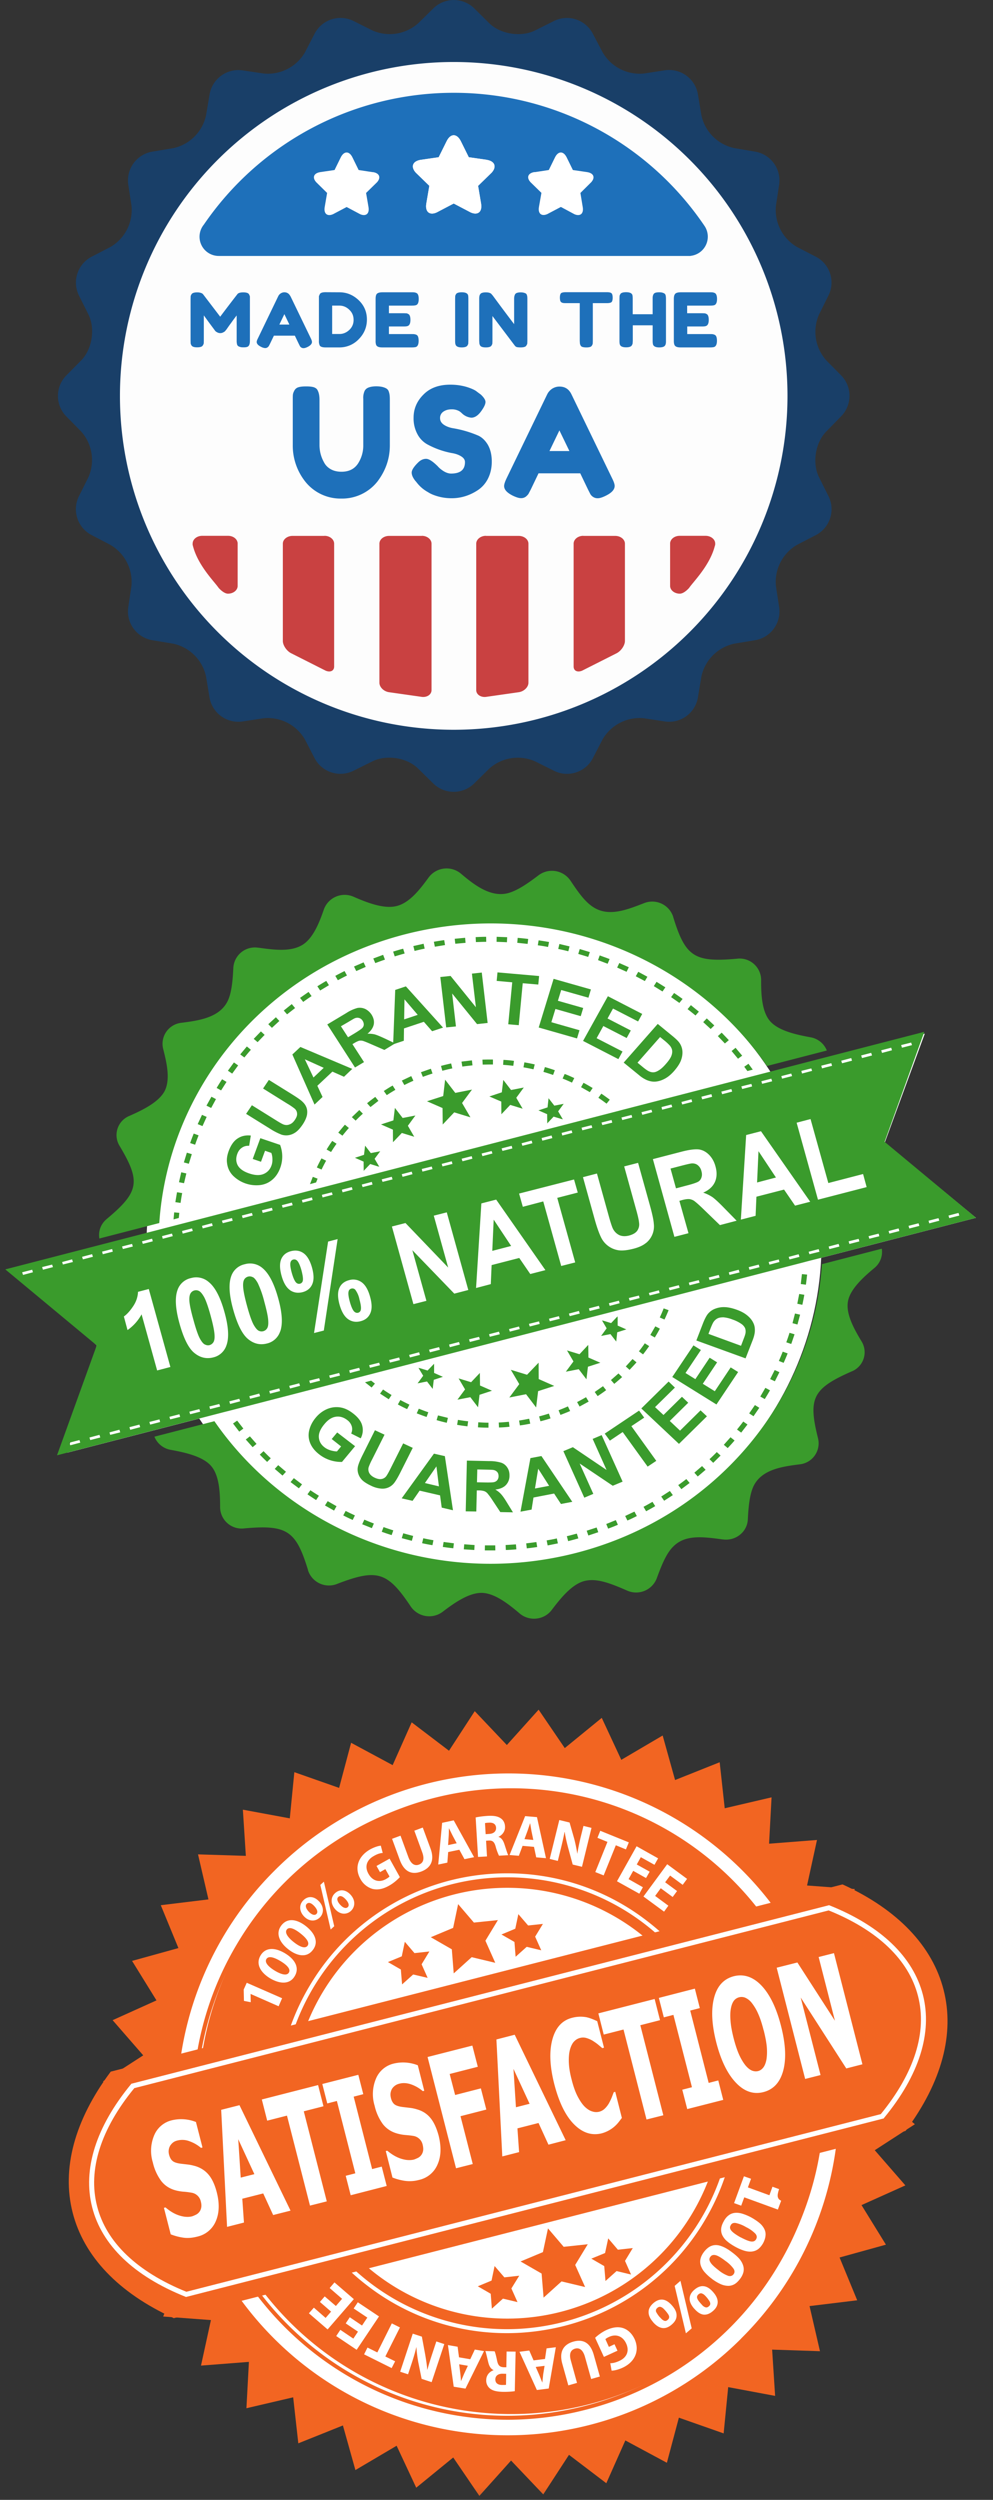
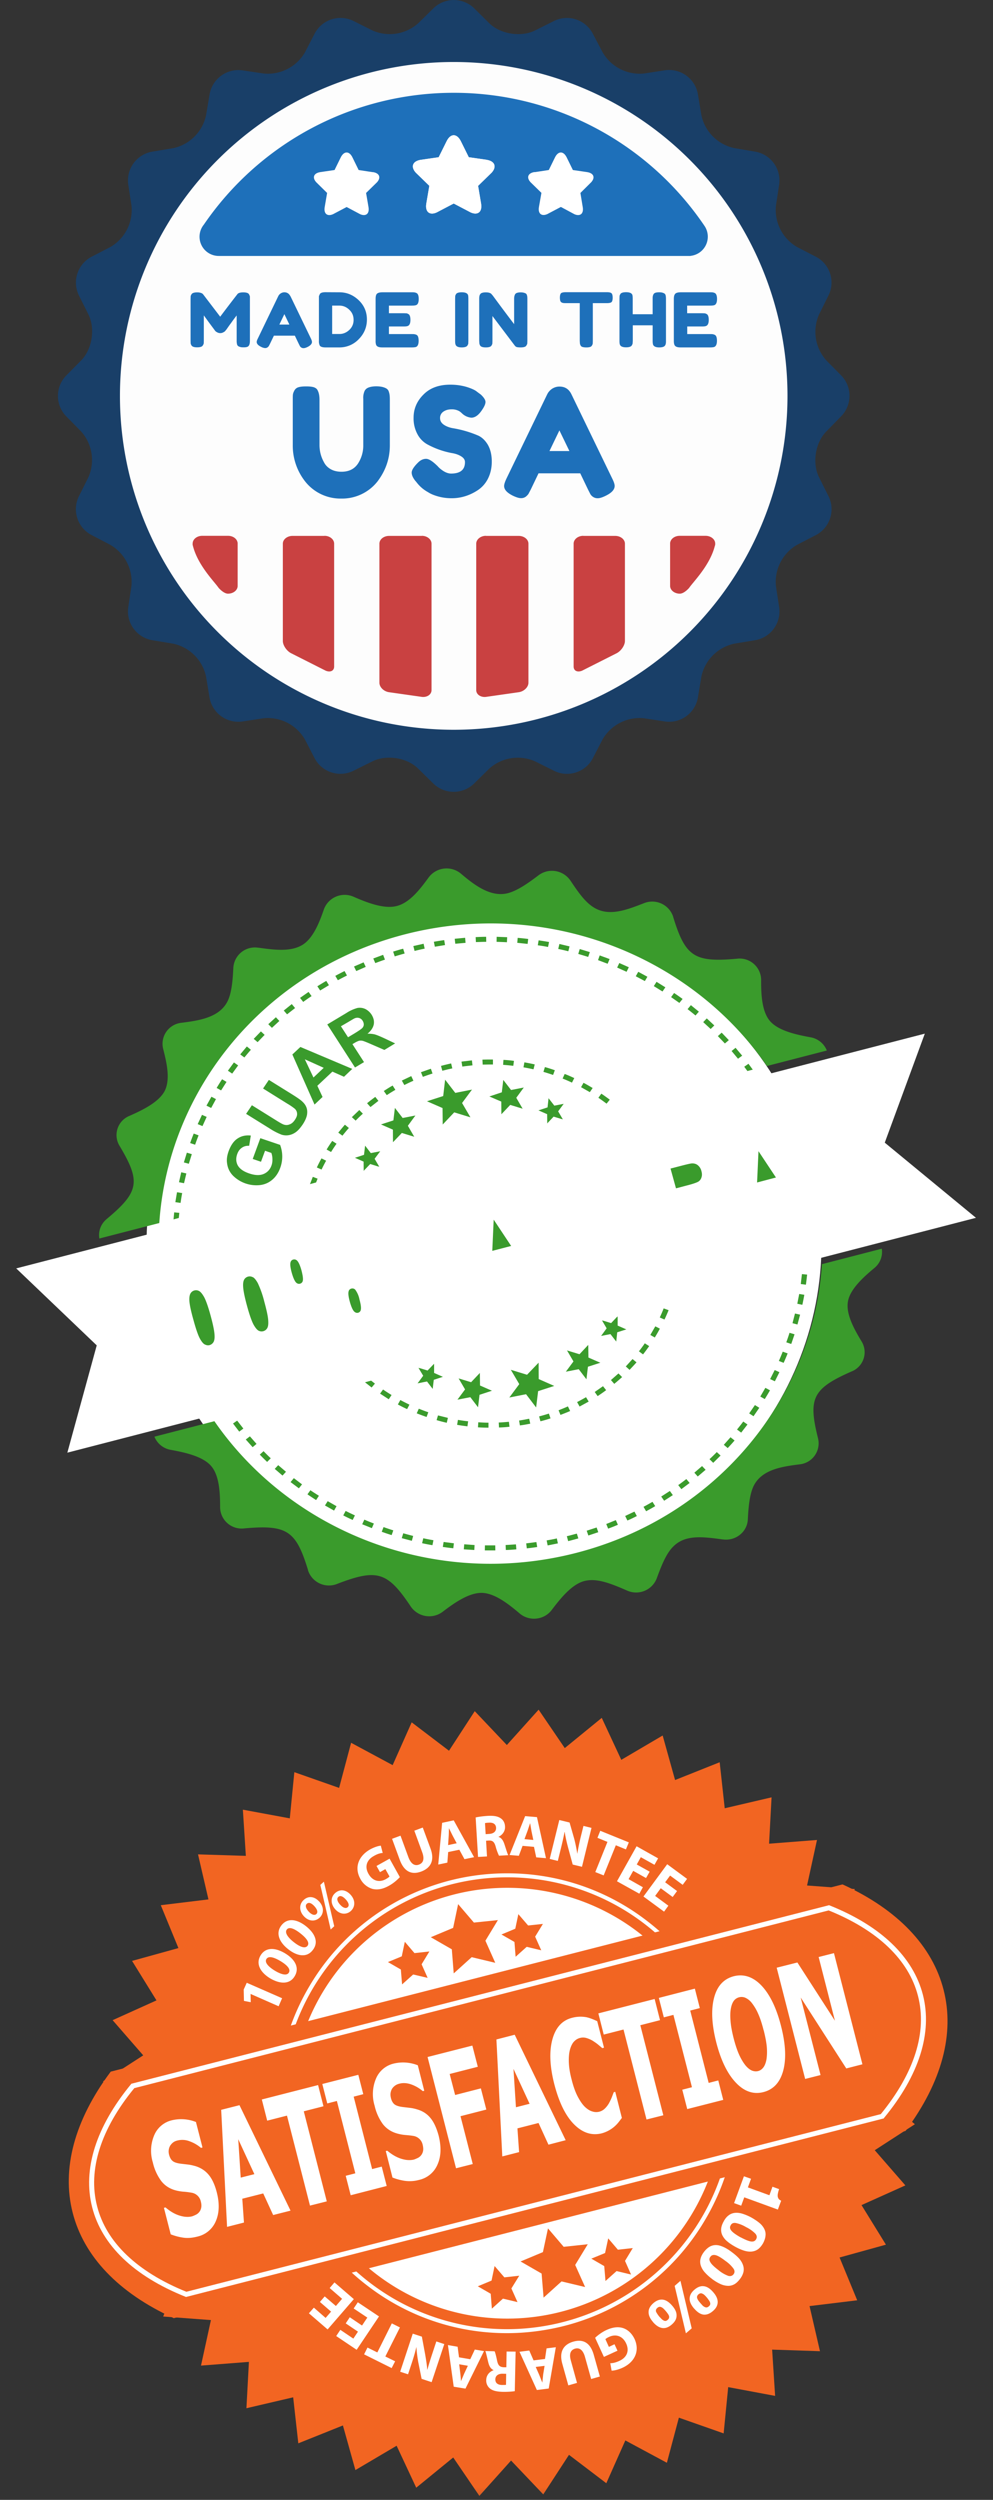
<svg xmlns="http://www.w3.org/2000/svg" width="120" height="302" fill="none" viewBox="0 0 120 302">
  <rect x="0" y="0" width="120" height="302" fill="#333333" stroke="none" />
  <circle cx="54.84" cy="47.83" r="41.59" fill="#FDFDFD" />
  <path fill="#193F68" d="M101.66 50.28a3.53 3.53 0 000-4.92l-1.8-1.82a5.17 5.17 0 01-.88-5.55l1.14-2.3c.85-1.7.17-3.8-1.52-4.67l-2.28-1.18a5.18 5.18 0 01-2.55-5l.39-2.55a3.53 3.53 0 00-2.9-3.97l-2.53-.43a5.17 5.17 0 01-3.97-3.97l-.42-2.53a3.53 3.53 0 00-3.98-2.9l-2.53.39a5.18 5.18 0 01-5-2.55l-1.2-2.28a3.53 3.53 0 00-4.67-1.52l-2.3 1.15c-1.7.84-4.19.45-5.54-.88L57.3 1a3.53 3.53 0 00-4.92 0l-1.83 1.8a5.17 5.17 0 01-5.54.88l-2.3-1.15a3.53 3.53 0 00-4.68 1.52l-1.18 2.28a5.18 5.18 0 01-5 2.55l-2.55-.38a3.53 3.53 0 00-3.97 2.9l-.43 2.53a5.17 5.17 0 01-3.97 3.97l-2.53.42a3.53 3.53 0 00-2.9 3.98l.39 2.54a5.17 5.17 0 01-2.55 5l-2.28 1.18a3.53 3.53 0 00-1.52 4.68l1.15 2.3c.84 1.7.45 4.19-.88 5.54L8 45.37a3.53 3.53 0 000 4.92l1.8 1.83a5.17 5.17 0 01.88 5.54l-1.15 2.3a3.53 3.53 0 001.52 4.67l2.28 1.19a5.18 5.18 0 012.55 5l-.38 2.54a3.53 3.53 0 002.9 3.98l2.53.42a5.17 5.17 0 013.97 3.97l.42 2.53a3.53 3.53 0 003.98 2.9l2.54-.39a5.18 5.18 0 015 2.55l1.18 2.28a3.53 3.53 0 004.68 1.52l2.3-1.14c1.7-.85 4.19-.46 5.54.88l1.83 1.8a3.53 3.53 0 004.92 0l1.83-1.8a5.17 5.17 0 015.55-.88l2.29 1.14c1.7.85 3.8.17 4.68-1.52l1.18-2.28a5.18 5.18 0 015-2.55l2.54.39a3.53 3.53 0 003.98-2.9l.42-2.53a5.17 5.17 0 013.97-3.97l2.53-.42a3.53 3.53 0 002.9-3.98l-.39-2.54a5.18 5.18 0 012.55-5l2.28-1.18a3.53 3.53 0 001.53-4.68l-1.15-2.3c-.85-1.7-.46-4.19.88-5.54l1.8-1.84zM54.83 88.16a40.33 40.33 0 110-80.67 40.33 40.33 0 010 80.67z" />
  <path fill="#1E70BA" d="M30.1 35.57c.05.09.08.17.1.24v5.36c0 .42-.1.67-.34.74-.11.04-.26.05-.43.05-.18 0-.32-.01-.42-.05a.72.72 0 01-.23-.1.41.41 0 01-.13-.19 1.8 1.8 0 01-.05-.47v-3.04c-.15.19-.37.48-.66.89-.3.4-.48.67-.55.77l-.17.21c-.03.04-.1.1-.22.16a.76.76 0 01-.75.01.85.85 0 01-.25-.18l-.07-.1-.72-.97-.58-.8v3.07l-.01.31a.6.6 0 01-.1.23c-.08.17-.32.25-.7.25-.37 0-.6-.08-.69-.25a.67.67 0 01-.09-.23l-.01-.33v-5.04l.01-.31c.01-.07.04-.15.1-.24.08-.16.32-.24.7-.24.16 0 .3.02.42.06.12.04.2.08.23.12l.06.06 2.06 2.7a190.2 190.2 0 012.06-2.7c.1-.16.35-.24.73-.24s.62.08.7.25zM35.1 35.78l2.45 5.07c.1.2.15.36.15.46 0 .22-.17.42-.52.6-.2.1-.37.15-.49.15a.5.5 0 01-.45-.25l-.14-.28-.47-.98H33.1l-.47.98-.14.27a.66.66 0 01-.17.17.48.48 0 01-.29.08 1.2 1.2 0 01-.48-.15c-.35-.17-.53-.37-.53-.59 0-.1.05-.25.16-.46l2.45-5.08a.81.81 0 01.3-.33.82.82 0 01.43-.13c.33 0 .57.16.73.47zm-.74 2.18l-.6 1.25h1.21l-.6-1.25zM39.34 35.3l1.68.01c.88 0 1.65.32 2.32.95.66.63 1 1.41 1 2.34 0 .92-.33 1.71-.98 2.37a3.2 3.2 0 01-2.37 1h-1.66c-.37 0-.6-.08-.69-.23a1.22 1.22 0 01-.1-.58V36.1v-.32l.1-.23c.08-.17.31-.25.7-.25zm2.86 4.57c.35-.33.53-.73.53-1.22 0-.5-.17-.9-.52-1.23-.34-.33-.74-.5-1.2-.5h-.87v3.43h.88c.44 0 .83-.16 1.18-.48zM47 40.36h2.79c.14 0 .24 0 .31.02a.7.7 0 01.25.08c.16.09.24.32.24.71 0 .42-.11.67-.33.75-.1.03-.27.05-.48.05h-3.6c-.42 0-.67-.11-.74-.35a1.4 1.4 0 01-.05-.46v-5.05c0-.3.05-.52.17-.63.12-.11.34-.17.66-.17h3.58c.14 0 .24 0 .31.02a.7.7 0 01.24.08c.17.09.25.33.25.71 0 .43-.11.68-.34.75-.1.03-.26.05-.47.05H47v.92h1.8l.31.01c.07 0 .15.04.24.09.16.08.25.32.25.7 0 .43-.12.68-.35.75-.1.04-.26.05-.47.05H47v.92zM55 36.11l.01-.31c0-.08.04-.16.09-.25.08-.16.32-.24.7-.24.43 0 .68.11.76.33.03.1.04.27.04.48v5.05l-.01.31c0 .07-.04.15-.09.24-.08.16-.32.25-.7.25-.43 0-.68-.12-.75-.35-.04-.1-.05-.25-.05-.46V36.1zM62.22 35.59c.06-.1.15-.18.26-.21.12-.04.26-.06.43-.06.18 0 .31.02.42.05.1.03.19.07.23.1.06.05.1.11.12.2.04.1.05.25.05.46v5.04l-.01.32c-.01.07-.04.14-.1.23-.07.17-.31.25-.7.25-.23 0-.4-.02-.5-.05a.54.54 0 01-.22-.18l-2.69-3.56v3l-.01.3c0 .08-.04.15-.09.24-.08.17-.32.25-.7.25-.38 0-.61-.08-.7-.25a.69.69 0 01-.08-.24l-.02-.32v-5.07c0-.23.03-.4.09-.5.06-.1.14-.18.26-.21.11-.04.26-.06.44-.06s.33.02.43.05c.1.04.18.07.23.12l.2.23a257.6 257.6 0 002.57 3.44V36.1c0-.23.04-.4.1-.5zM68.33 35.3h5.05c.2 0 .34.03.43.07.1.05.15.12.18.21.03.1.05.23.05.39s-.02.28-.05.37a.32.32 0 01-.15.2c-.11.05-.27.08-.46.08h-1.74v4.57l-.01.31c-.01.07-.04.15-.09.23a.39.39 0 01-.24.19 1.5 1.5 0 01-.45.05 1.6 1.6 0 01-.45-.05.38.38 0 01-.24-.19.8.8 0 01-.08-.23l-.02-.31v-4.57h-1.74c-.2 0-.34-.02-.43-.07a.35.35 0 01-.18-.2c-.03-.1-.05-.23-.05-.4 0-.15.02-.28.05-.37.03-.1.08-.16.15-.2.12-.05.27-.08.47-.08zM78.97 35.56c.05-.1.13-.16.25-.2.11-.03.26-.05.43-.05.18 0 .32.02.42.05.1.03.18.07.24.11.05.04.1.1.12.18.03.1.05.26.05.47v5.05c0 .14 0 .24-.02.31 0 .07-.03.15-.08.24-.09.16-.32.25-.71.25-.42 0-.67-.12-.75-.34-.03-.1-.05-.26-.05-.47V39.3h-2.4v1.86l-.02.31c0 .07-.04.15-.09.24-.08.16-.32.25-.7.25-.43 0-.68-.12-.75-.34-.04-.1-.05-.26-.05-.47V36.1l.01-.31c0-.08.04-.16.09-.25.08-.16.32-.24.7-.24.43 0 .68.11.76.33.03.1.04.27.04.48v1.85h2.41v-1.86c0-.14 0-.24.02-.31a.88.88 0 01.08-.24zM83.04 40.36h2.8c.14 0 .24 0 .31.02a.7.7 0 01.24.08c.17.09.25.32.25.71 0 .42-.12.67-.34.75-.1.03-.26.05-.47.05h-3.6c-.42 0-.67-.11-.74-.35-.04-.1-.06-.24-.06-.46v-5.05c0-.3.06-.52.18-.63.11-.11.33-.17.65-.17h3.58c.14 0 .25 0 .32.02a.7.7 0 01.24.08c.16.09.25.33.25.71 0 .43-.12.68-.34.75-.1.03-.26.05-.47.05h-2.8v.92h1.8l.32.01a.7.7 0 01.24.09c.16.08.25.32.25.7 0 .43-.12.68-.35.75-.1.04-.26.05-.47.05h-1.78v.92h-.01zM44.08 47.19c.12-.2.3-.33.53-.4.23-.08.52-.12.86-.12.35 0 .62.04.83.1.2.06.36.13.47.22.1.08.19.2.23.38.08.2.11.52.11.94v5.5c0 1.59-.5 3.04-1.49 4.35a5.44 5.44 0 01-4.4 2.07 5.43 5.43 0 01-4.37-2.1 7 7 0 01-1.47-4.37V48.3c0-.3 0-.51.02-.65s.08-.3.18-.48a.8.8 0 01.49-.39c.23-.07.53-.1.92-.1.4 0 .7.03.93.1.23.08.39.2.47.39.15.28.22.66.22 1.14v5.45c0 .74.18 1.44.55 2.1.18.35.45.62.82.83.36.2.79.3 1.29.3.88 0 1.54-.32 1.98-.97a4 4 0 00.65-2.27v-5.56a2 2 0 01.18-1zM50.23 58.14c-.32-.39-.48-.74-.48-1.05 0-.3.26-.71.78-1.22.3-.3.63-.44.96-.44.34 0 .81.3 1.42.91.17.2.41.4.73.6.31.18.6.27.87.27 1.12 0 1.68-.46 1.68-1.38 0-.28-.15-.51-.46-.7-.3-.19-.69-.33-1.15-.4a10.1 10.1 0 01-2.98-1.07 3.02 3.02 0 01-1.16-1.22 4 4 0 01-.46-1.99c0-1.06.4-2 1.2-2.79.79-.8 1.87-1.19 3.24-1.19.72 0 1.38.1 1.99.28.6.19 1.01.38 1.24.58l.46.34c.37.35.56.65.56.89s-.14.57-.44 1c-.4.6-.83.9-1.27.9a1.88 1.88 0 01-1.15-.54c-.1-.1-.2-.17-.28-.23a1.8 1.8 0 00-.97-.24c-.4 0-.72.1-.98.28a.9.9 0 00-.4.78c0 .34.16.6.47.81.3.2.69.35 1.15.42a13.35 13.35 0 013.01.89c.46.22.85.6 1.16 1.13.3.54.46 1.2.46 2 0 .78-.16 1.47-.47 2.08a3.6 3.6 0 01-1.24 1.39c-.98.64-2.03.96-3.14.96-.57 0-1.1-.07-1.61-.21-.51-.14-.92-.31-1.24-.52a4.36 4.36 0 01-1.34-1.13l-.16-.2zM69.06 47.64l4.91 10.14c.2.4.31.71.31.92 0 .44-.35.83-1.06 1.18-.4.2-.73.31-.97.31a.97.97 0 01-.58-.16 1.06 1.06 0 01-.33-.34l-.28-.55-.94-1.96h-5.04l-.94 1.96-.28.53c-.07.1-.18.22-.33.34a.94.94 0 01-.58.17c-.24 0-.56-.1-.98-.3-.7-.35-1.05-.73-1.05-1.17 0-.2.1-.51.3-.93l4.91-10.15c.14-.28.34-.5.61-.68.28-.17.56-.25.87-.25.66 0 1.14.3 1.45.94zM67.6 52l-1.2 2.49h2.41l-1.21-2.5zM26.43 30.92h57.02v-.01a2.33 2.33 0 001.7-3.6 36.56 36.56 0 00-30.32-16.1 36.57 36.57 0 00-30.2 15.93 2.32 2.32 0 001.8 3.78z" />
  <path fill="#fff" d="M58.79 19.3L56.65 19l-.95-1.93c-.48-.97-1.25-.97-1.73 0l-.95 1.93-2.15.31c-1 .15-1.27.83-.63 1.54l1.65 1.6-.37 2.14c-.17 1 .39 1.47 1.25 1.08l2.06-1.08 2.06 1.08c.87.38 1.42-.08 1.25-1.08l-.36-2.13 1.64-1.6c.64-.72.38-1.4-.63-1.55zM45.05 20.8l-1.71-.26-.76-1.55c-.38-.76-1-.76-1.39 0l-.76 1.55-1.71.25c-.81.12-1.02.66-.5 1.23l1.31 1.29-.29 1.7c-.14.8.3 1.17 1 .87l1.65-.87 1.64.87c.7.3 1.14-.07 1-.87l-.29-1.7 1.32-1.29c.51-.57.3-1.11-.5-1.23z" />
  <path fill="#fff" d="M50.87 19.3l2.14-.31.96-1.93c.47-.97 1.24-.97 1.72 0l.96 1.93 2.13.31c1.01.15 1.28.83.64 1.54l-1.65 1.6.36 2.14c.17 1-.38 1.47-1.25 1.08l-2.06-1.08-2.05 1.08c-.87.38-1.42-.08-1.25-1.08l.36-2.13-1.64-1.6c-.64-.72-.38-1.4.63-1.55zM64.6 20.8l1.72-.26.76-1.55c.39-.76 1-.76 1.39 0l.76 1.55 1.71.25c.81.12 1.02.66.5 1.23l-1.3 1.29.28 1.7c.14.8-.3 1.17-1 .87L67.78 25l-1.65.87c-.7.3-1.14-.07-1-.87l.3-1.7-1.32-1.29c-.52-.57-.31-1.11.5-1.23z" />
  <path fill="#C94141" d="M58.72 64.73c-.64 0-1.17.43-1.17.95v17.69c0 .52.53.89 1.17.82l3.99-.57c.63-.1 1.15-.62 1.15-1.14v-16.8c0-.52-.53-.94-1.17-.94h-3.97zM70.49 64.73c-.65 0-1.17.43-1.17.95v14.84c0 .52.46.74 1.03.5l4.2-2.12c.53-.29.97-.95.97-1.47V65.68c0-.52-.53-.94-1.17-.94h-3.86zM82.15 71.72c.54 0 1.13-.7 1.13-.7.5-.74 2.5-2.7 3.1-5.05a.71.71 0 00.05-.2v-.05-.05c0-.52-.52-.94-1.17-.94H82.14c-.6 0-1.08.36-1.15.82h-.01v5.23c0 .52.53.94 1.17.94zM50.98 64.73c.64 0 1.17.43 1.17.95v17.69c0 .52-.52.89-1.16.82l-4-.57c-.63-.1-1.14-.62-1.14-1.14v-16.8c0-.52.52-.94 1.17-.94h3.96zM39.21 64.73c.65 0 1.17.43 1.17.95v14.84c0 .52-.46.74-1.03.5l-4.2-2.12c-.53-.29-.97-.95-.97-1.47V65.68c0-.52.53-.94 1.17-.94h3.86zM27.55 71.72c-.53 0-1.13-.7-1.13-.7-.5-.74-2.5-2.7-3.1-5.05a.71.71 0 01-.04-.2l-.02-.05h.02v-.05c0-.52.51-.94 1.16-.94h3.12c.6 0 1.08.36 1.15.82h.01v5.23c0 .52-.52.94-1.17.94z" />
  <mask id="a" width="120" height="97" x="0" y="103" mask-type="alpha" maskUnits="userSpaceOnUse">
    <path fill="#C4C4C4" d="M0 103h119.58v96.86H0z" />
  </mask>
  <g mask="url(#a)">
    <path fill="#fff" d="M117.94 147.12L8.14 175.49l3.55-12.96-9.73-9.3 109.8-28.36-4.84 13.17 11.02 9.08z" />
    <path fill="#fff" d="M69.04 188.25c21.75-5.62 34.66-27.18 28.84-48.15-5.83-20.97-28.19-33.41-49.94-27.8-21.75 5.63-34.66 27.18-28.83 48.15 5.83 20.97 28.18 33.42 49.93 27.8z" />
    <path fill="#3A9B2C" d="M69.67 187.59c-17.05 4.4-34.49-2.48-43.76-15.9l-7.25 1.87a2.6 2.6 0 001.97 1.59c1.75.32 3.89.79 4.89 1.96 1 1.16 1.08 3.28 1.08 5a2.6 2.6 0 002.92 2.53c5.19-.47 6.25.29 7.7 5.02v.04a2.66 2.66 0 003.56 1.63c4.8-1.84 6.05-1.45 8.84 2.72l.02.03a2.7 2.7 0 003.86.63c1.4-1.07 3.18-2.32 4.76-2.28 1.55.05 3.21 1.36 4.53 2.48 1.17 1 2.97.8 3.88-.41 1.06-1.4 2.42-3.1 3.94-3.5 1.37-.34 2.8.11 5.12 1.13l.05.02a2.67 2.67 0 003.58-1.46c.4-1.1.88-2.34 1.44-3.17 1.42-2.12 3.51-1.97 6.5-1.55h.05c1.54.22 2.94-.89 3.02-2.39.07-1.4.2-3.04.71-4.08 1-2 3.47-2.33 5.56-2.6a2.55 2.55 0 002.22-3.12l-.01-.04c-1.2-4.81-.67-5.98 4.06-8.06l.03-.01a2.5 2.5 0 001.19-3.6c-.9-1.48-1.93-3.33-1.66-4.84.25-1.48 1.86-2.94 3.21-4.06a2.5 2.5 0 00.88-2.32l-7.23 1.87c-1.07 16.1-12.6 30.46-29.66 34.87zM48.91 112.88c17.06-4.4 34.5 2.48 43.77 15.9l7.24-1.87a2.6 2.6 0 00-1.98-1.6c-1.75-.32-3.88-.79-4.89-1.96-1-1.16-1.08-3.28-1.07-5a2.6 2.6 0 00-2.93-2.53c-5.12.46-6.22-.23-7.69-5.02l-.01-.05a2.66 2.66 0 00-3.5-1.65c-.85.33-1.74.67-2.46.85-3.31.86-4.59-.77-6.44-3.55l-.03-.04a2.7 2.7 0 00-3.84-.62c-1.15.87-2.49 1.84-3.7 2.16-2.1.54-4.1-1.02-5.67-2.35a2.7 2.7 0 00-3.9.44c-1.03 1.41-2.28 3.06-3.86 3.46-1.53.4-3.58-.4-5.23-1.12a2.67 2.67 0 00-3.58 1.53c-.55 1.6-1.31 3.53-2.63 4.31-1.43.85-3.44.57-5.26.32h-.04a2.61 2.61 0 00-3.01 2.4c-.07 1.39-.18 3.02-.7 4.07-1 1.99-3.48 2.33-5.57 2.6a2.55 2.55 0 00-2.22 3.12c.43 1.69.9 3.68.2 5.1-.7 1.36-2.66 2.32-4.28 3.03a2.5 2.5 0 00-1.18 3.62c2.57 4.3 2.38 5.55-1.54 8.82l-.03.03c-.72.6-1.02 1.5-.87 2.34l7.24-1.87c1.08-16.1 12.6-30.46 29.66-34.87z" />
    <path fill="#3A9B2C" d="M24.98 134.93l-.57-.25-.52 1.12.58.24.5-1.1zM28.78 128.71l-.51-.36-.73 1 .52.35.72-.99zM24 137.16l-.59-.22c-.15.38-.3.76-.43 1.15l.6.2c.13-.38.27-.76.42-1.13zM27.37 130.7l-.53-.32c-.23.34-.45.7-.66 1.05l.54.3.65-1.02zM26.1 132.78l-.55-.29-.6 1.08.57.28.58-1.07zM86.32 123.88l-.91-.85-.43.45.9.83.44-.43zM21.67 146.52l-.62-.06-.08.85.64-.17.06-.62zM22.52 141.76l-.62-.14-.27 1.2.61.12.28-1.18zM22.01 144.13l-.62-.1-.2 1.2.63.09c.06-.4.12-.8.2-1.2zM23.18 139.43l-.6-.18-.36 1.18.6.16.36-1.16zM56.21 113.29l-1.26.12.07.6 1.24-.11-.05-.61zM68.83 114.33l-1.23-.29-.14.6c.4.08.82.18 1.22.28l.15-.6zM73.67 115.86l-1.2-.44-.2.57 1.16.44.24-.57zM31.98 125.02l-.45-.42-.87.9.47.4.85-.88zM66.35 113.8a41.1 41.1 0 00-1.26-.2l-.1.6c.42.05.83.12 1.24.2l.12-.6zM63.83 113.43c-.42-.05-.85-.1-1.27-.13l-.05.6 1.25.13.07-.6zM61.3 113.22l-1.28-.05-.01.61a40 40 0 011.25.05l.03-.61zM58.75 113.17c-.42 0-.85.02-1.27.04l.03.6c.41-.01.83-.03 1.25-.03l-.01-.6zM82.49 120.68c-.34-.25-.69-.49-1.03-.72l-.36.5 1 .7.39-.48zM75.99 116.85l-1.15-.51-.26.55 1.14.51.27-.55zM84.46 122.22l-.97-.79-.4.48c.32.25.64.5.96.77l.4-.46zM78.24 118l-1.11-.6-.3.54 1.1.58.31-.53zM80.4 119.27l-1.06-.66-.33.52 1.05.65.35-.51zM71.28 115.02l-1.22-.37-.18.59 1.2.36.2-.58zM39.75 119.02l-.32-.52c-.37.21-.73.43-1.08.65l.34.51 1.06-.64zM37.65 120.33l-.36-.5-1.03.72.38.49c.33-.24.67-.48 1.01-.7zM44.2 116.81l-.26-.55-1.16.5.27.55 1.14-.5zM41.93 117.85l-.29-.54c-.37.18-.75.38-1.12.58l.31.53c.36-.2.73-.39 1.1-.57zM33.76 123.34l-.42-.45-.92.84.44.44.9-.83zM35.66 121.78l-.4-.48-.97.78.4.46.97-.76zM51.19 114.01l-1.24.28.15.59c.4-.1.82-.2 1.22-.28l-.13-.59zM53.69 113.57a41 41 0 00-1.26.2l.12.6 1.23-.2-.1-.6zM90.45 128.51l-.51.36.38.52.65-.17-.52-.71zM48.9 115.19l-.18-.58c-.4.1-.81.23-1.21.35l.19.58a40 40 0 011.2-.35zM46.52 115.93l-.22-.58-1.19.44.24.56c.38-.14.77-.29 1.17-.42zM30.32 126.82l-.49-.4-.8.96.5.37c.26-.31.52-.63.79-.93zM89.19 127.9l.5-.37-.8-.95-.48.39.78.94zM88.07 125.65l-.86-.9-.46.42.85.89.47-.4zM47.78 131.66l-.33-.52c-.36.2-.72.43-1.07.66l.36.5c.34-.22.69-.44 1.04-.64zM65.67 129.49c.39.11.78.24 1.17.37l.21-.57c-.4-.14-.8-.27-1.2-.38l-.18.58zM39.47 138.87l.54.3c.2-.33.43-.67.66-1l-.52-.34c-.24.34-.47.69-.68 1.04zM54.06 129.2l.6-.13-.14-.6a25.13 25.13 0 00-1.2.29h-.03l.16.59h.02l.6-.15zM72.3 132.61c.34.23.67.47 1 .72l.39-.48c-.33-.25-.68-.5-1.02-.73l-.36.5zM70.52 130.8l-.3.54 1.06.6.34-.5a23.4 23.4 0 00-1.1-.63zM68 130.3c.37.15.75.31 1.12.49l.28-.55c-.38-.18-.77-.35-1.16-.5l-.25.55zM64.62 128.59c-.42-.1-.83-.18-1.25-.25l-.11.6c.4.07.81.15 1.21.24l.15-.59zM38.29 141.04l.57.25c.17-.36.36-.72.55-1.07l-.56-.28c-.2.36-.39.73-.56 1.1zM45.35 132.51c-.33.25-.67.5-.99.77l.41.46.96-.75-.38-.48zM52.07 129.11l-1.2.42.23.56c.39-.14.78-.28 1.17-.4l-.2-.58zM58.3 128.01l.03.6c.41 0 .83-.02 1.24-.01v-.6c-.42-.01-.85 0-1.27.01zM55.87 128.85c.4-.06.82-.1 1.23-.15l-.07-.6-1.26.15.1.6zM48.56 130.54l.3.54c.36-.18.73-.36 1.1-.52l-.26-.56-1.14.54zM42.52 134.96l.46.42c.28-.29.57-.57.87-.84l-.43-.44-.9.86zM62.11 128.16c-.42-.06-.85-.1-1.27-.12l-.04.6c.41.03.83.07 1.23.12l.08-.6zM40.88 136.83l.5.37c.25-.31.51-.63.78-.93l-.48-.4c-.28.32-.54.64-.8.96zM38.38 142.39l-.58-.22-.34.88.74-.2.18-.46zM55.02 132.03l-1.23-1.6-.23 1.98-1.96.63 1.88.82.02 1.99 1.39-1.47 1.96.6-1.01-1.73 1.2-1.62-2.02.4zM61.76 131.68l-.94-1.22-.18 1.5-1.5.5 1.44.62.01 1.53 1.07-1.13 1.5.46-.77-1.32.91-1.24-1.54.3zM66.91 134.9l.97.29.1-.03-.53-.9.67-.91-1.13.22-.7-.9-.12 1.11-1.1.36 1.05.46.01 1.04.1-.03.68-.72z" />
    <path fill="#3A9B2C" d="M66.23 135.61l-.1.03v.08l.1-.1zM68.02 135.23l-.04-.07-.1.03.14.04zM48.66 135.06l-.94-1.22-.18 1.51-1.5.49 1.44.63.01 1.52 1.07-1.12 1.5.46-.77-1.33.91-1.24-1.54.3zM44.74 140.62l.96.3.1-.03-.53-.9.68-.91-1.14.22-.69-.9-.13 1.11-1.1.36 1.05.46.01 1.04.1-.03.69-.72z" />
    <path fill="#3A9B2C" d="M45.84 140.96l-.04-.07-.1.03.14.04zM44.05 141.34l-.1.03v.08l.1-.1zM31.4 175.73c.28.3.58.59.88.88l.44-.44c-.3-.28-.59-.57-.87-.86l-.46.42zM29.7 173.9l.83.93.47-.4-.8-.91-.5.38zM33.2 177.45l.94.81.42-.46-.94-.8-.42.45zM35.12 179.05l1 .75.38-.48-.99-.75-.4.48zM37.15 180.52c.34.24.7.47 1.05.7l.34-.52c-.34-.22-.7-.44-1.03-.67l-.36.5zM28.66 171.62l-.5.35.75.98.5-.37-.75-.96zM39.6 181.35l-.33.52 1.1.62.3-.53-1.07-.61zM77.77 182.04l.31.53c.37-.2.74-.4 1.1-.62l-.33-.52c-.35.2-.71.41-1.08.6zM75.55 183.14l.27.55c.39-.17.77-.35 1.14-.54l-.29-.54-1.12.53zM79.91 180.8l.35.5 1.05-.68-.36-.5-1.04.67zM81.96 179.41l.38.49 1-.75-.4-.47c-.31.24-.65.5-.98.73zM73.26 184.1l.23.57c.4-.15.8-.3 1.18-.47l-.25-.56-1.16.47zM83.9 177.9l.42.47.95-.81-.43-.45-.93.8zM85.74 176.28l.45.44.89-.88-.46-.42c-.29.3-.58.58-.88.86zM70.9 184.92l.2.58 1.2-.4-.2-.57-1.2.39zM58.59 187.3h1.27l-.01-.61H58.6l-.01.6zM63.66 187.05c.42-.04.85-.1 1.26-.16l-.1-.6-1.23.16.07.6zM66.18 186.7l1.24-.25-.13-.6c-.4.1-.82.17-1.23.24l.12.6zM68.5 185.58l.16.6a59.87 59.87 0 001.23-.33l-.18-.58c-.4.1-.8.22-1.2.31zM61.13 187.25c.42-.01.85-.04 1.27-.08l-.05-.6-1.25.08.03.6zM95.18 163.5l-.59-.21c-.15.37-.3.75-.47 1.12l.58.23c.17-.37.33-.75.48-1.13zM93.07 166.6l.57.27.55-1.1-.57-.26-.55 1.09zM96.69 158.82l-.62-.14-.3 1.17.6.16.32-1.19zM97.54 153.98l-.63-.06-.14 1.2.62.08c.06-.4.1-.81.15-1.22zM89.07 172.7l.5.37.76-.98-.51-.36c-.24.33-.5.65-.75.96zM90.54 170.75l.52.34.7-1.02-.53-.33-.69 1zM91.88 168.71l.54.31c.21-.35.43-.7.63-1.06l-.56-.3-.61 1.05zM97.2 156.42l-.62-.1-.23 1.18.61.13c.09-.4.17-.81.24-1.21zM87.47 174.54l.47.4c.28-.3.56-.6.83-.92l-.49-.39-.81.91zM96.01 161.19l-.6-.18c-.12.38-.25.77-.39 1.15l.6.2.4-1.17zM51.01 186.43c.41.09.83.17 1.25.24l.12-.6c-.41-.07-.83-.15-1.23-.24l-.14.6zM43.77 184.14l1.17.47.24-.56c-.39-.15-.77-.3-1.15-.47l-.26.56zM46.13 185.05c.4.14.8.28 1.2.4l.2-.57c-.4-.13-.8-.26-1.18-.4l-.22.57zM56.05 187.17l1.27.08.03-.6-1.25-.09-.05.6zM53.52 186.88c.41.06.84.12 1.26.16l.07-.6-1.24-.16-.1.6zM41.48 183.07c.38.2.76.38 1.14.55l.27-.55c-.37-.17-.75-.35-1.12-.54l-.29.54zM48.55 185.82l1.22.32.16-.59a39 39 0 01-1.2-.32l-.18.59zM47.32 168.53c-.35-.22-.7-.44-1.03-.67l-.36.5 1.05.68.34-.51zM49.48 169.69c-.37-.18-.74-.36-1.1-.56l-.3.54c.37.2.74.39 1.12.56l.28-.54zM75.62 165.07l.46.42c.28-.3.57-.6.84-.91l-.48-.4-.82.9zM51.76 170.61c-.39-.13-.77-.28-1.15-.43l-.25.56c.4.16.79.3 1.19.44l.21-.57zM78.45 162.62l-.53-.34c-.22.33-.47.66-.71.97l.5.37c.26-.33.5-.66.74-1zM80.8 158.28l-.6-.22c-.14.37-.3.74-.47 1.1l.57.25c.18-.37.34-.75.5-1.13zM79.74 160.51l-.55-.28-.6 1.04.54.31c.21-.35.42-.7.61-1.07zM44.91 167.62l.4-.47-.46-.36-.74.2.8.63zM65.31 171.7c.41-.1.82-.22 1.22-.35l-.2-.58c-.39.12-.78.24-1.18.34l.16.59zM62.83 172.2c.41-.05.83-.13 1.25-.21l-.13-.6c-.4.08-.81.16-1.22.22l.1.6zM54.13 171.29l-1.2-.3-.17.57c.4.12.82.23 1.23.32l.14-.6zM75.18 166.36l-.44-.44-.91.8.4.46c.33-.27.64-.54.95-.82zM56.57 171.7c-.41-.04-.82-.1-1.23-.17l-.1.6c.4.07.83.13 1.25.18l.08-.6zM72.87 167.46l-1 .7.35.5c.35-.23.7-.47 1.03-.72l-.38-.48zM57.76 172.43c.42.03.85.04 1.27.04v-.6c-.4 0-.82-.02-1.23-.05l-.04.6zM60.3 172.45c.42-.01.85-.04 1.27-.09l-.07-.6c-.4.04-.82.07-1.23.09l.03.6zM67.73 170.93c.39-.15.78-.3 1.17-.47l-.27-.56c-.37.17-.75.32-1.13.47l.23.56zM69.74 169.38l.3.54 1.1-.6-.32-.53c-.35.2-.71.4-1.08.59zM65.03 168.06l1.95-.63-1.88-.83-.01-1.98-1.4 1.46-1.96-.6 1.02 1.73-1.2 1.62 2.02-.4 1.22 1.6.24-1.97zM69.93 165.4l.94 1.23.18-1.52 1.5-.48-1.44-.63-.02-1.53-1.06 1.13-1.51-.46.78 1.33-.92 1.24 1.55-.3zM72.64 161.39l1.13-.22.7.9.12-1.12 1.1-.35-1.05-.46v-1.04l-.11.02-.68.72-.97-.3-.1.03.53.9-.67.92z" />
    <path fill="#3A9B2C" d="M72.74 159.5l.04.07.1-.02-.14-.04zM74.63 159.02l-.1.1.1-.02v-.08zM56.83 168.78l.94 1.23.18-1.51 1.5-.49-1.44-.63-.02-1.52-1.06 1.12-1.51-.46.78 1.33-.92 1.24 1.55-.3zM50.46 167.12l1.14-.23.69.9.13-1.1 1.1-.36-1.06-.47v-1.04l-.1.03-.69.72-.97-.3-.1.03.54.9-.68.92z" />
    <path fill="#3A9B2C" d="M50.56 165.24l.04.06.1-.02-.14-.04zM52.45 164.75l-.1.1.1-.02v-.08zM31.54 140.35l-1-.34.92-2.51 2.39.81a3.96 3.96 0 01.01 2.79c-.22.6-.55 1.09-.98 1.44-.43.36-.93.57-1.5.63a4.02 4.02 0 01-3.24-1.16c-.4-.42-.63-.91-.7-1.49-.07-.44 0-.93.2-1.48.27-.72.63-1.23 1.1-1.52.46-.3.98-.4 1.57-.34l-.2 1.24c-.32-.02-.61.05-.86.22-.26.17-.45.42-.57.75-.19.51-.17.97.05 1.39.23.41.67.73 1.33.96.7.25 1.3.28 1.76.1.47-.19.8-.53.98-1.02.09-.24.13-.5.12-.78 0-.28-.05-.54-.13-.76l-.76-.26-.49 1.33zM29.74 134.56l.7-1.04 2.89 1.8c.46.29.76.46.92.52.24.09.49.1.73 0 .25-.08.47-.27.66-.56.2-.3.29-.55.26-.78a.84.84 0 00-.28-.56 7.13 7.13 0 00-.88-.6l-2.95-1.84.7-1.04 2.8 1.74c.64.4 1.08.7 1.3.93.23.22.38.46.47.73.08.26.09.55.03.87-.07.32-.23.69-.5 1.1-.33.49-.64.82-.93 1a2 2 0 01-.86.32c-.29.03-.55 0-.79-.08a7.76 7.76 0 01-1.42-.74l-2.85-1.77zM42.57 129.13l-1 .95-1.4-.62-1.82 1.71.63 1.35-.97.92-2.68-6.05.97-.91 6.27 2.65zm-3.45-.13l-2.28-1.03 1.04 2.2 1.24-1.17zM42.9 128.96l-3.35-5.2 2.29-1.37a4.72 4.72 0 011.35-.62c.32-.06.64-.02.95.12.3.15.56.38.76.68.25.4.34.79.27 1.18-.08.4-.33.78-.76 1.13.32-.01.61.02.87.08.25.07.64.23 1.16.47l1.31.62-1.3.79-1.52-.66c-.54-.24-.9-.38-1.06-.43a1.03 1.03 0 00-.47-.02c-.14.04-.34.13-.59.28l-.22.13 1.4 2.17-1.09.65zm-.84-3.65l.8-.48c.52-.32.84-.54.94-.66.1-.12.16-.25.16-.4 0-.15-.04-.3-.14-.46a.75.75 0 00-.42-.33.8.8 0 00-.54.04c-.1.04-.36.2-.8.46l-.86.5.86 1.33z" />
-     <path fill="#3A9B2C" d="M53.54 124.14l-1.32.44-1-1.14-2.4.8-.02 1.49-1.29.43.25-6.57 1.29-.43 4.49 4.98zm-3.06-1.54l-1.6-1.87-.04 2.42 1.64-.55zM53.92 124.12l-.71-6.09 1.24-.13 3.06 3.78-.48-4.06 1.19-.13.71 6.09-1.28.14-3.01-3.7.46 3.98-1.18.12zM61.42 123.74l.48-5.07-1.88-.17.1-1.03 5.03.44-.1 1.03-1.88-.16-.48 5.07-1.27-.11zM65.1 124.13l1.8-5.88 4.51 1.28-.3 1-3.29-.93-.4 1.3 3.06.87-.3.99-3.06-.87-.49 1.6 3.4.97-.3.99-4.63-1.32zM70.46 125.75l3-5.4 4.15 2.14-.5.91-3.03-1.56-.66 1.2 2.81 1.45-.5.91-2.82-1.45-.81 1.47 3.13 1.61-.5.92-4.27-2.2zM79.49 123.7l1.78 1.46c.4.33.69.6.85.84a2 2 0 01.35 1.03c.02.37-.05.75-.2 1.13-.16.39-.44.8-.82 1.24-.34.38-.68.67-1.03.87-.42.24-.83.37-1.24.4-.31.02-.65-.04-1.02-.19a3.9 3.9 0 01-.95-.61l-1.84-1.5 4.12-4.68zm.28 1.58l-2.73 3.1.73.6c.28.22.49.37.63.43.2.1.38.14.57.13.18 0 .4-.08.65-.24.25-.15.54-.41.85-.77.32-.36.53-.67.64-.92.1-.24.14-.47.12-.67-.02-.21-.11-.4-.26-.6a5.81 5.81 0 00-.76-.7l-.44-.36zM40.08 173.85l.67-.8 2.16 1.66-1.58 1.9a4.3 4.3 0 01-2.74-.9c-.52-.4-.89-.85-1.1-1.36a2.48 2.48 0 01-.12-1.57c.13-.54.39-1.04.77-1.5.41-.5.89-.85 1.42-1.07a2.9 2.9 0 011.7-.16c.44.09.9.31 1.38.68.62.47 1 .97 1.13 1.48a2.1 2.1 0 01-.18 1.55l-1.15-.58c.13-.3.15-.58.07-.87a1.47 1.47 0 00-.55-.76c-.44-.34-.9-.47-1.38-.4-.48.07-.94.36-1.38.9-.47.56-.7 1.09-.67 1.57.03.49.26.9.68 1.22.2.16.45.28.73.37.28.08.54.13.78.13l.5-.6-1.14-.9zM45.31 172.78l1.16.54-1.5 2.99a6.8 6.8 0 00-.42.94.96.96 0 00.08.71c.12.22.34.41.66.56.33.15.6.2.84.15a.89.89 0 00.54-.33c.13-.18.3-.48.52-.92l1.53-3.05 1.16.54-1.46 2.9c-.33.66-.6 1.11-.8 1.36a1.77 1.77 0 01-1.59.66 3.34 3.34 0 01-1.18-.34c-.55-.26-.93-.51-1.15-.76a1.89 1.89 0 01-.43-.79 1.63 1.63 0 01-.02-.76c.08-.35.28-.84.59-1.45l1.47-2.95zM54.74 182.45l-1.36-.32-.2-1.48-2.47-.57-.85 1.23-1.32-.3 3.9-5.4 1.32.3.98 6.54zm-1.7-2.9l-.3-2.4-1.39 2.01 1.69.4zM56.28 182.58l.14-6.13 2.7.06a4.8 4.8 0 011.47.2c.3.11.55.31.73.6.18.28.26.6.25.97a1.6 1.6 0 01-.44 1.13c-.29.3-.71.47-1.27.54.27.16.5.34.67.53.18.19.42.52.71 1l.75 1.22-1.53-.03-.9-1.36a8.73 8.73 0 00-.66-.91.98.98 0 00-.38-.26 2.18 2.18 0 00-.64-.09h-.26l-.06 2.55-1.28-.02zm1.36-3.51l.95.02c.62.01 1 0 1.15-.05a.7.7 0 00.37-.25.78.78 0 00.14-.46c0-.2-.05-.37-.16-.5a.8.8 0 00-.48-.25c-.1-.02-.41-.03-.93-.04l-1-.02-.04 1.55zM69.16 181.43l-1.37.26-.83-1.26-2.49.48-.23 1.46-1.34.25 1.2-6.47 1.33-.25 3.73 5.53zm-2.8-1.93l-1.32-2.07-.39 2.39 1.7-.32zM70.61 180.93l-2.53-5.62 1.15-.48 4.07 2.75-1.68-3.75 1.09-.46 2.53 5.62-1.19.5-4-2.69 1.65 3.67-1.09.46zM78.26 177.17L75.25 173l-1.55 1.04-.62-.85 4.15-2.78.62.85-1.55 1.03 3.01 4.19-1.05.7zM82.05 174.43l-4.55-4.28 3.3-3.25.76.73-2.4 2.36 1.02.95 2.23-2.2.76.72-2.23 2.2 1.24 1.17 2.48-2.45.77.72-3.38 3.33zM86.58 169.67l-5.34-3.32 2.56-3.82.9.56-1.86 2.78 1.19.74 1.73-2.59.9.56-1.73 2.59 1.45.9 1.92-2.88.9.56-2.62 3.92zM84.15 161.94l.82-2.12c.19-.47.37-.82.54-1.05.24-.3.53-.52.89-.66a2.9 2.9 0 011.18-.2c.42.01.92.12 1.47.32.5.18.9.4 1.2.64.38.3.65.63.81 1 .13.27.18.6.16.98-.02.28-.1.64-.27 1.07l-.85 2.18-5.95-2.16zm1.46-.8l3.94 1.44.33-.87c.13-.32.2-.56.22-.72.02-.2 0-.39-.07-.56a1.31 1.31 0 00-.45-.5 4.24 4.24 0 00-1.05-.52 3.9 3.9 0 00-1.1-.27c-.28 0-.51.03-.7.12-.2.1-.36.24-.5.44-.1.15-.24.46-.42.93l-.2.52zM106.9 137.94l4.8-13.29-11.62 3-6.95 1.8-17.97 4.64-.72.19-55.23 14.27-6.96 1.8-11.61 3 11.05 9.18-4.8 13.28 11.6-3 6.96-1.8 1.7-.44.64-.16 52.9-13.67.72-.18 15.62-4.04.64-.17 1.7-.43 6.95-1.8 11.63-3-11.06-9.19zm2-11.69l1.21-.3.1.31-1.21.31-.1-.32zm-2.4.63l1.2-.31.09.31-1.2.32-.1-.32zm-2.42.62l1.2-.31.1.32-1.21.31-.1-.32zM3.98 153.7l-1.2.32-.1-.32 1.21-.31.09.32zm2.41-.62l-1.2.31-.1-.32 1.21-.3.1.31zm2.42-.62l-1.21.3-.09-.3 1.2-.32.1.32zm.89 21.82l-1.21.32-.09-.32 1.2-.31.1.31zm2.41-.62l-1.2.31-.1-.31 1.21-.32.1.32zm2.42-.62l-1.21.3-.09-.3 1.2-.32.1.32zm84.72-44.3l.72-.18.49-.12.09.32-.7.17-.51.14-.09-.32zm-2.41.63l1.2-.3.1.3-1.22.32-.08-.32zm-2.42.63l1.2-.31.1.31-1.21.31-.09-.31zm-2.34.87l-.07-.25 1.2-.31.1.32-1.2.3h-.01l-.02-.06zm-2.49.37l1.21-.3.09.31-1.2.31-.1-.32zm-2.41.63l1.2-.31.1.31-1.21.32-.1-.32zm-2.42.62l1.21-.31.09.32-1.2.31-.1-.32zm-2.4.63l1.2-.32.09.32-1.21.31-.09-.31zm-2.42.62l1.2-.31.1.31-1.22.32-.08-.32zm-2.42.62l1.2-.3.1.3-1.2.32-.1-.32zm-4.83 1.25l1.21-.31.09.32-1.2.3-.1-.31zm-2.41.62l1.2-.3.1.31-1.21.31-.09-.32zm-2.41.63l1.2-.31.1.31-1.22.32-.08-.32zm-2.42.62l1.2-.31.1.32-1.21.31-.09-.32zm-2.41.63l1.2-.32.1.32-1.21.31-.1-.31zm-2.42.62l1.21-.31.09.32-1.2.3-.1-.31zm-2.41.62l1.2-.3.1.3-1.21.32-.1-.32zm-2.42.63l1.21-.31.09.31-1.2.31-.1-.31zm-2.4.62l1.2-.31.09.32-1.21.3-.09-.31zm-2.42.62l1.2-.3.1.31-1.22.31-.08-.32zm-2.42.63l1.2-.31.1.31-1.2.32-.1-.32zm-2.41.62l1.2-.31.1.32-1.21.3-.1-.3zm-7.24 1.87l1.2-.3.1.3-1.22.32-.08-.32zm-2.42.63l.43-.11.7-.18.08-.03.09.32-.27.07-.7.18-.24.06-.09-.31zm-2.41.62l1.2-.31.1.32-1.21.3-.1-.31zm-2.42.62l1.21-.3.09.31-1.2.31-.1-.32zm-2.41.63l1.2-.31.1.31-1.21.32-.1-.32zm-2.42.62l1.21-.31.09.32-1.2.3-.1-.3zm-2.41.63l1.2-.32.1.32-1.21.31-.09-.31zm-2.41.62l1.2-.31.1.31-1.22.32-.08-.32zm-2.42.62l1.2-.31.08.25.02.07h-.02l-1.19.31-.09-.32zm-4.83 1.25l1.21-.31.09.32-1.2.3-.1-.31zm-2.41.62l.49-.12.72-.19.08.32-.51.13-.7.18-.08-.32zm4.6 21.21l-1.2.32-.1-.32 1.21-.31.09.31zm-5.72-20.58l-1.2.31-.1-.31 1.21-.32.1.32zm8.13 19.96l-.77.2-.43.11-.1-.32.64-.16.58-.15.08.32zm2.42-.62l-1.2.3-.1-.31 1.21-.31.09.32zm-1.18-6.03l-1.6.42-1.88-6.78c-.42.76-.98 1.4-1.7 1.9l-.44-1.64c.37-.26.74-.67 1.11-1.22.38-.56.57-1.14.6-1.76l1.3-.34 2.61 9.42zm3.6 5.4l-1.21.31-.1-.31 1.21-.31.1.31zm-5.73-20.58l-1.2.31-.1-.31 1.22-.32.08.32zm8.14 19.96l-1.21.31-.09-.32 1.2-.3.1.3zm2.41-.63l-1.2.32-.1-.32 1.21-.31.1.31zm-1.65-6.75a2.2 2.2 0 01-1.62 1.45c-.81.2-1.57.02-2.26-.55-.7-.57-1.29-1.76-1.79-3.56-.49-1.77-.57-3.11-.24-4.03a2.2 2.2 0 011.63-1.45 2.3 2.3 0 012.16.49c.76.62 1.39 1.83 1.88 3.6.5 1.78.58 3.13.24 4.05zm4.07 6.13l-1.21.31-.09-.31 1.2-.32.1.32zm2.4-.62l-1.2.31-.09-.32 1.21-.31.09.32zm2.42-.63l-1.2.32-.1-.32 1.21-.31.1.31zm-2.4-6.56a2.2 2.2 0 01-1.62 1.45c-.81.2-1.56.03-2.26-.55-.69-.57-1.29-1.76-1.79-3.56-.49-1.76-.57-3.1-.24-4.02a2.2 2.2 0 011.63-1.45 2.3 2.3 0 012.17.48c.75.63 1.38 1.83 1.87 3.6.5 1.78.58 3.13.25 4.05zm4.82 5.94l-1.2.31-.1-.32 1.2-.3.1.31zm-3.64-10.96c-.44-.31-.78-.9-1.01-1.74-.23-.84-.24-1.5-.03-2 .22-.49.6-.8 1.17-.95.58-.15 1.1-.06 1.53.25.44.32.78.9 1.02 1.75.23.84.24 1.5.02 2-.21.48-.6.8-1.16.95-.59.15-1.1.06-1.54-.25zm4.62-5.85l1.15-.3-1.67 11.05-1.18.3 1.7-11.05zm1.43 16.19l-1.2.3-.1-.31 1.21-.31.1.32zm2.42-.63l-.04.01-.7.18-.47.13-.09-.32.29-.08.7-.18.22-.05.09.31zm2.41-.62l-1.2.31-.1-.32 1.21-.3.09.3zm-1.16-6.28c-.22.5-.6.81-1.17.96-.58.15-1.09.06-1.53-.26-.44-.32-.78-.9-1.02-1.75-.23-.84-.24-1.5-.02-2 .21-.48.6-.8 1.18-.95a1.73 1.73 0 011.52.26c.44.32.78.9 1.01 1.74.24.85.25 1.51.03 2zm3.57 5.66l-1.2.3-.1-.31 1.22-.31.08.31zm-5.71-20.59l-1.21.32-.09-.32 1.2-.31.1.31zm8.13 19.96l-1.2.31-.1-.31 1.21-.32.09.32zm-5.72-20.58l-1.2.31-.1-.31 1.21-.32.09.32zm8.13 19.96l-1.2.31-.1-.32 1.21-.31.1.32zm2.42-.63l-1.21.32-.09-.32 1.2-.31.1.31zm2.41-.62l-1.2.31-.1-.32 1.21-.3.1.31zm-1.39-5.97l-1.69.44-5.07-5.25 1.7 6.12-1.57.4-2.6-9.38 1.64-.42 5.16 5.38-1.74-6.27 1.57-.4 2.6 9.38zm3.8 5.35l-1.2.3-.09-.31 1.2-.31.1.32zm2.42-.63l-1.2.31-.1-.31 1.21-.31.09.31zm2.41-.62l-1.2.31-.1-.32 1.22-.3.08.3zm-2.47-7.97l-3.34.86-.1 2.3-1.78.47.64-10.22 1.79-.46 5.95 8.52-1.83.47-1.33-1.94zm4.89 7.35l-1.2.3-.1-.31 1.2-.31.1.32zm2.41-.63l-1.2.31-.1-.31 1.21-.32.1.32zm2.42-.62l-1.21.31-.09-.32 1.2-.31.1.32zm-2.65-14l-2.48.64 2.17 7.8-1.69.43-2.17-7.8-2.47.65-.45-1.6 6.64-1.7.45 1.58zm5.06 13.37l-1.2.32-.1-.32 1.21-.31.09.31zm2.41-.62l-1.2.31-.1-.32 1.22-.3.08.31zm2.42-.62l-1.2.3-.1-.3 1.21-.32.09.32zm-1.65-6.04c-.36.3-.86.53-1.53.7-.8.2-1.43.26-1.9.16a2.8 2.8 0 01-1.96-1.47c-.26-.51-.54-1.29-.83-2.34l-1.39-5 1.69-.44 1.41 5.08c.22.8.4 1.33.5 1.55.18.37.44.63.77.8.34.16.74.18 1.21.06.48-.13.81-.33 1-.61.18-.29.25-.6.2-.93-.03-.33-.15-.87-.36-1.61l-1.44-5.2 1.68-.43 1.37 4.93c.32 1.13.5 1.94.53 2.43a2.58 2.58 0 01-.95 2.33zm4.06 5.41l-1 .26-.17.04-.03.01-.1-.31 1.21-.31.1.31zM76.4 135l-1.2.31-.1-.31 1.22-.31.08.31zm8.14 19.96l-1.21.31-.09-.32 1.2-.3.1.3zm2.41-.62l-1.2.3-.1-.31 1.21-.31.1.32zm-3-9.22a1.38 1.38 0 00-.63-.26c-.2-.02-.49.01-.87.11l-.35.1 1.1 3.91-1.7.44-2.6-9.39 3.55-.92c.9-.23 1.56-.3 2.02-.25.45.07.85.28 1.22.65.36.37.62.83.77 1.39.2.7.18 1.33-.06 1.88-.25.56-.72.99-1.42 1.3.43.14.8.33 1.13.55.31.23.77.65 1.38 1.28l1.53 1.56L87 148l-1.79-1.73c-.63-.62-1.06-1-1.27-1.15zm5.42 8.6l-1.21.3-.09-.31 1.2-.32.1.32zm2.4-.63l-1.2.31-.09-.32 1.21-.31.09.32zm2.42-.63l-1.2.32-.1-.32 1.22-.31.08.32zm2.42-.62l-1.2.31-.1-.31 1.2-.32.1.32zm2.41-.62l-1.2.3-.1-.3 1.21-.32.1.32zm-2.94-5.57l-1.33-1.94-3.34.86-.1 2.31-1.78.46.64-10.22 1.79-.46 5.95 8.52-1.83.47zm5.36 4.94l-1.21.31-.09-.31 1.2-.32.1.32zm2.41-.62l-1.2.31-.1-.32 1.21-.3.09.31zm2.41-.62l-.43.1-.77.2-.1-.31.58-.15.64-.16.08.32zm-1.53-5.94l-5.88 1.52-2.58-9.3 1.68-.44 2.15 7.73 4.2-1.09.43 1.58zm3.95 5.31l-1.2.31-.1-.31 1.21-.32.09.32zm-5.72-20.58l-1.2.31-.1-.31 1.21-.32.09.32zm8.13 19.96l-1.2.31-.1-.32 1.21-.31.1.32zm2.42-.63l-1.21.32-.09-.32 1.2-.31.1.31zm2.41-.62l-1.2.31-.1-.31 1.21-.32.1.32z" />
    <path fill="#3A9B2C" d="M91.5 142.85l2.27-.6-2.11-3.18-.17 3.78zM24.07 155.97a.77.77 0 00-1.04.27c-.11.18-.16.45-.15.83.02.5.19 1.3.5 2.4.3 1.1.56 1.84.77 2.23.21.38.41.63.6.72.2.1.38.13.58.08.19-.06.34-.17.46-.35.11-.18.16-.45.14-.83-.02-.5-.18-1.29-.48-2.39s-.57-1.84-.78-2.23c-.22-.39-.42-.63-.6-.73zM35.44 152.16a.45.45 0 00-.33.33c-.07.24-.02.67.15 1.28.17.6.35 1 .53 1.18.14.13.3.17.46.13a.45.45 0 00.34-.34c.06-.24 0-.66-.16-1.28-.17-.6-.35-1-.53-1.17a.47.47 0 00-.46-.13zM42.46 155.67a.44.44 0 00-.33.33c-.07.24-.02.67.15 1.28.17.6.35 1 .53 1.17.14.13.3.18.46.14a.44.44 0 00.33-.34c.06-.24.01-.66-.16-1.27a2.9 2.9 0 00-.52-1.19.47.47 0 00-.46-.12zM59.5 151.11l2.27-.59-2.11-3.18-.17 3.77zM84.78 142.2c.07-.21.06-.46-.02-.74a1.28 1.28 0 00-.44-.7c-.2-.16-.45-.23-.74-.21-.14.01-.55.1-1.24.28l-1.31.34.66 2.39 1.25-.33c.8-.2 1.3-.38 1.48-.5.18-.13.3-.3.36-.52zM30.56 154.3a.77.77 0 00-1.04.26c-.11.18-.16.46-.14.84.02.5.18 1.29.48 2.39s.57 1.84.78 2.23c.22.39.42.63.6.73a.78.78 0 001.04-.28c.11-.17.16-.45.14-.83-.01-.5-.18-1.29-.48-2.39a12 12 0 00-.78-2.23c-.21-.38-.41-.63-.6-.73z" />
  </g>
  <mask id="b" width="109" height="97" x="7" y="205" mask-type="alpha" maskUnits="userSpaceOnUse">
    <path fill="#C4C4C4" d="M7 205h108.82v96.86H7z" />
  </mask>
  <g mask="url(#b)">
    <path fill="#F26522" d="M49.75 208.07l4.51 3.43 3.11-4.78 3.88 4.09 3.84-4.27 3.16 4.64 4.47-3.65 2.36 5.07 5-2.94 1.5 5.38 5.39-2.15.61 5.56 5.66-1.32-.3 5.6 5.79-.45-1.2 5.5 5.77.43-2.07 5.27 5.61 1.3-2.89 4.9 5.32 2.13-3.64 4.43 4.89 2.91-4.3 3.84 4.34 3.63-4.85 3.14 3.7 4.25-5.3 2.38 2.95 4.78-5.6 1.55 2.13 5.17-5.76.7 1.26 5.45-5.78-.19.36 5.59-5.67-1.06-.55 5.59-5.41-1.9-1.45 5.45-5.02-2.7-2.3 5.17-4.51-3.43-3.11 4.78-3.89-4.09-3.83 4.27-3.16-4.64-4.47 3.65-2.37-5.07-4.98 2.94-1.51-5.39-5.39 2.16-.62-5.56-5.65 1.32.3-5.6-5.79.45 1.2-5.5-5.77-.43 2.07-5.27-5.61-1.3 2.88-4.9-5.31-2.14 3.64-4.42-4.9-2.92 4.3-3.83-4.34-3.63 4.86-3.14-3.7-4.25 5.3-2.39-2.95-4.77 5.6-1.55-2.13-5.18 5.76-.7-1.26-5.44 5.78.18-.36-5.58 5.67 1.05.55-5.58 5.41 1.9 1.45-5.45 5.02 2.7 2.3-5.17z" />
-     <path fill="#fff" d="M89.57 282.5a39.92 39.92 0 10-56.45-56.46 39.92 39.92 0 0056.45 56.47z" />
    <path fill="#F26522" d="M88.07 281a37.8 37.8 0 10-53.45-53.45A37.8 37.8 0 0088.07 281z" />
    <path fill="#F26522" d="M61.32 292.32a38.15 38.15 0 01-31.6-16.9 37.94 37.94 0 01-5.22-11.72 37.8 37.8 0 014.12-28.82 37.9 37.9 0 0123.3-17.45 37.75 37.75 0 0121.74.86 38.15 38.15 0 0119.31 14.84 37.94 37.94 0 015.22 11.72 37.8 37.8 0 01-4.13 28.82 37.9 37.9 0 01-23.3 17.45c-3.1.8-6.27 1.2-9.44 1.2zm.05-75.61c-3.13 0-6.27.4-9.33 1.18a37.31 37.31 0 00-23 17.24 37.31 37.31 0 00-4.08 28.45 37.53 37.53 0 0036.36 28.26c3.13 0 6.27-.4 9.33-1.18a37.3 37.3 0 0023-17.24 37.3 37.3 0 004.08-28.45 37.52 37.52 0 00-36.36-28.26z" />
    <path fill="#fff" d="M30.28 240.88v.02l.02.98-.82-.16-.03-1.37.37-.82 4.27 1.87-.42.97-3.39-1.49zM34.44 235.97c1.23.74 1.78 1.76 1.17 2.77-.62 1.04-1.82.93-2.96.26-1.16-.7-1.78-1.74-1.16-2.77.64-1.07 1.85-.92 2.95-.26zm-1.23 2.1c.92.55 1.5.59 1.7.23.22-.37-.11-.84-1.02-1.39-.89-.53-1.47-.62-1.7-.24-.2.34.09.83 1.02 1.4zM36.98 232.7c1.13.9 1.55 1.97.8 2.9-.74.95-1.92.7-2.96-.13-1.07-.84-1.55-1.94-.8-2.89.78-.98 1.96-.67 2.96.12zm-1.48 1.92c.84.66 1.4.78 1.66.45s-.01-.84-.85-1.5c-.81-.64-1.38-.81-1.65-.47-.24.31-.02.84.84 1.52zM38.56 229.7c.66.73.55 1.53.05 1.98-.53.48-1.3.46-1.9-.2-.55-.6-.6-1.42 0-1.96.59-.54 1.32-.4 1.85.19zm-1.26 1.23c.33.36.7.51.93.3.22-.21.12-.55-.23-.94-.32-.35-.66-.54-.92-.3-.24.21-.1.59.22.94zm2.66 2.16l-1.25-5.38.43-.39 1.25 5.38-.43.4zm2.4-4.2c.65.71.54 1.51.04 1.97-.52.47-1.3.45-1.88-.2-.56-.62-.61-1.43-.02-1.96.6-.54 1.32-.4 1.86.19zm-1.26 1.2c.32.37.69.52.92.31.22-.2.12-.54-.23-.93-.32-.35-.66-.54-.9-.31-.25.22-.1.59.21.94zM48.32 226.77c-.24.26-.72.71-1.28 1.02-.77.44-1.43.55-2.03.4a2.43 2.43 0 01-1.46-1.21c-.78-1.4-.2-2.78 1.18-3.56.55-.3 1.03-.43 1.29-.45l.23.88c-.3.02-.62.1-1.08.37-.8.44-1.16 1.23-.64 2.15.49.88 1.32 1.08 2.1.64.22-.12.38-.24.44-.32l-.5-.89-.65.37-.42-.75 1.58-.88 1.24 2.23zM48.4 221.76l.96 2.62c.3.78.74 1.07 1.26.88.54-.2.7-.68.4-1.5l-.95-2.6 1.02-.38.94 2.55c.51 1.4.05 2.33-1.14 2.77-1.15.42-2.05.02-2.58-1.42l-.93-2.54 1.03-.38zM54.16 223.74l-.1 1.28-1.1.23.47-5.04 1.4-.3 2.46 4.45-1.16.24-.62-1.14-1.35.28zm1.03-1.06l-.5-.94-.43-.87h-.01c-.01.3-.01.68-.03.97l-.07 1.06 1.04-.22zM57.48 219.56c.35-.08.86-.15 1.45-.19.72-.04 1.23.04 1.59.3.3.2.49.54.51.98.04.61-.37 1.06-.78 1.24v.02c.35.12.55.42.7.86.18.54.36 1.16.47 1.35l-1.12.06a6.43 6.43 0 01-.4-1.1c-.17-.6-.39-.75-.84-.73l-.32.02.11 1.9-1.08.06-.29-4.77zm1.21 2.02l.43-.03c.55-.03.85-.32.83-.75-.03-.43-.34-.64-.85-.61-.26.01-.41.03-.49.06l.08 1.33zM63.15 222.99l-.45 1.2-1.12-.09 1.88-4.7 1.43.12 1.09 4.96-1.18-.1-.27-1.27-1.38-.12zm1.3-.71l-.22-1.05-.16-.95h-.02l-.3.9-.37 1 1.07.1zM66.43 224.57l1.16-4.7 1.24.3.56 1.96c.15.57.28 1.22.37 1.8h.01c.1-.63.23-1.27.4-1.98l.34-1.37.97.24-1.15 4.7-1.12-.27-.56-2.06c-.15-.57-.32-1.26-.4-1.86h-.03c-.12.63-.27 1.3-.46 2.06l-.35 1.42-.98-.24zM73.4 222.51l-1.2-.49.34-.85 3.45 1.4-.35.85-1.22-.5-1.47 3.64-1.01-.4 1.47-3.65zM78.07 226.88l-1.55-.87-.56 1 1.73.98-.43.78-2.7-1.5 2.37-4.23 2.6 1.46-.44.78-1.65-.92-.49.88 1.56.87-.44.77zM81.29 229.17l-1.44-1.06-.68.93 1.6 1.18-.52.72-2.49-1.83 2.87-3.9 2.4 1.77-.53.72-1.52-1.12-.6.81 1.44 1.06-.53.72zM88.71 266.15l1.19-3.24.86.3-.38 1.04 2.6.95.37-1.03.8.29c-.05.15-.1.3-.13.46-.04.16-.05.29-.04.4.01.12.06.23.12.32.07.09.17.16.3.22l-.4 1.07-4.06-1.48-.37 1.01-.86-.31zM88.88 271.44c-.4-.22-.73-.44-1-.67a2.3 2.3 0 01-.57-.7 1.5 1.5 0 01-.16-.8c.02-.28.12-.58.3-.9.17-.33.37-.57.6-.74.22-.17.47-.27.75-.3.28-.03.58 0 .91.1.33.1.7.25 1.09.46.4.23.73.45.99.67.25.21.44.45.57.71.13.26.18.52.15.8-.02.29-.12.58-.28.9-.18.32-.39.57-.61.74-.22.16-.48.26-.76.29-.28.03-.58 0-.91-.1-.33-.1-.69-.25-1.07-.46zm.62-1.16c.57.3 1 .48 1.28.51.28.03.48-.06.6-.29.12-.22.09-.44-.1-.66a4 4 0 00-1.12-.79 4 4 0 00-1.26-.5c-.29-.04-.49.06-.6.28-.13.22-.1.44.09.66.18.22.55.48 1.11.8zM86.04 275.3a5.68 5.68 0 01-.88-.8 2.3 2.3 0 01-.47-.8 1.5 1.5 0 01-.04-.8c.06-.27.2-.56.42-.85.23-.3.46-.5.7-.64.25-.14.52-.2.8-.19.28.01.57.1.88.24.31.14.65.35 1 .62.38.28.67.54.9.8.21.25.36.51.45.79.09.27.1.54.04.82-.07.27-.2.55-.42.83-.23.3-.46.52-.71.65-.25.13-.51.19-.8.17a2.31 2.31 0 01-.88-.23 5.65 5.65 0 01-1-.61zm.79-1.05a4 4 0 001.18.69c.27.07.49 0 .64-.2.15-.2.15-.42 0-.66a4 4 0 00-.99-.95c-.5-.39-.9-.62-1.17-.69-.28-.07-.5-.01-.64.19-.16.2-.16.42 0 .67.14.25.47.56.98.95zM78.93 280.53c-.38-.43-.56-.84-.55-1.23 0-.38.2-.73.57-1.06.38-.33.76-.47 1.14-.43.38.05.75.28 1.13.72.38.43.56.84.54 1.22 0 .39-.2.74-.58 1.07-.38.33-.76.47-1.13.42-.38-.05-.75-.28-1.12-.7zm.75-.66l.28.29a1 1 0 00.26.18.4.4 0 00.24.04.5.5 0 00.23-.13.48.48 0 00.16-.22.44.44 0 000-.24.97.97 0 00-.15-.28 4 4 0 00-.53-.62.9.9 0 00-.25-.17c-.08-.04-.16-.05-.24-.04a.5.5 0 00-.24.13.48.48 0 00-.16.21.42.42 0 000 .25 3.24 3.24 0 00.4.6zm3.21 2.02l-1.36-5.74.7-.61 1.36 5.74-.7.6zm1-2.99c-.37-.43-.56-.84-.55-1.22.01-.39.2-.74.57-1.06.38-.33.76-.48 1.14-.43.38.04.76.28 1.13.71.38.43.56.84.55 1.23-.01.38-.2.74-.58 1.06-.38.33-.76.47-1.14.43-.37-.05-.74-.29-1.11-.72zm.76-.66l.27.3a1 1 0 00.26.17.4.4 0 00.24.04.5.5 0 00.24-.13.49.49 0 00.16-.21.44.44 0 00-.01-.25.97.97 0 00-.15-.28 3.7 3.7 0 00-.52-.62.93.93 0 00-.26-.17.4.4 0 00-.24-.04.5.5 0 00-.24.13.48.48 0 00-.15.21.42.42 0 000 .25c.03.08.07.17.14.27.06.1.15.2.26.33zM71.92 282.42c.26-.25.77-.66 1.35-.93.8-.37 1.48-.43 2.06-.23.58.2 1.06.68 1.36 1.32.66 1.47-.02 2.8-1.46 3.46-.57.26-1.06.35-1.32.35l-.16-.9c.3 0 .62-.06 1.1-.28.84-.38 1.26-1.14.82-2.1-.42-.91-1.24-1.18-2.06-.8-.22.1-.39.21-.45.28l.42.93.68-.32.36.78-1.64.75-1.06-2.31zM71.44 287.4l-.75-2.68c-.23-.81-.65-1.14-1.19-.99-.55.16-.75.63-.51 1.46l.74 2.68-1.05.3-.73-2.62c-.4-1.44.14-2.33 1.35-2.67 1.18-.33 2.05.14 2.46 1.62l.73 2.6-1.05.3zM65.86 284.98l.19-1.28 1.12-.14-.86 4.99-1.43.18-2.1-4.62 1.18-.15.52 1.19 1.38-.17zm-1.12.96l.43.98.36.9h.01l.1-.96.17-1.05-1.07.13zM62.22 288.87c-.36.05-.88.09-1.46.08-.72-.02-1.22-.13-1.56-.41a1.23 1.23 0 01-.44-1.03c.01-.62.46-1.03.88-1.17v-.02c-.34-.15-.52-.47-.63-.92-.14-.55-.27-1.19-.36-1.38l1.12.03c.07.14.18.53.3 1.13.13.61.34.77.8.8h.32l.03-1.9 1.09.01-.1 4.78zm-1.05-2.1l-.43-.01c-.55-.01-.88.26-.88.68-.01.44.29.67.79.68.26 0 .42 0 .5-.02l.02-1.33zM56.83 285.01l.55-1.17 1.11.19-2.24 4.53-1.42-.23-.7-5.03 1.17.2.17 1.28 1.36.23zm-1.34.6l.13 1.07c.04.3.06.67.09.96h.01l.37-.88.45-.96-1.05-.18zM53.69 283.18l-1.53 4.6-1.21-.4-.4-2c-.11-.58-.19-1.24-.23-1.83h-.01c-.14.62-.33 1.25-.56 1.95l-.44 1.33-.95-.31 1.52-4.6 1.1.36.39 2.1c.1.58.22 1.28.26 1.89h.02c.17-.62.37-1.27.62-2.02l.46-1.39.96.32zM46.57 284.68l1.18.58-.42.82-3.33-1.66.41-.82 1.19.59 1.75-3.51.98.49-1.76 3.5zM42.27 279.94l1.48 1 .64-.96-1.65-1.1.5-.75 2.56 1.71-2.7 4.03-2.47-1.66.5-.75 1.57 1.06.56-.84-1.48-1 .49-.74zM39.24 277.42l1.35 1.16.75-.87-1.5-1.3.58-.68 2.34 2.02-3.17 3.66-2.26-1.95.6-.68 1.42 1.24.66-.76-1.35-1.17.58-.67zM79.7 272.48a26.02 26.02 0 10-36.8-36.8 26.02 26.02 0 0036.8 36.8z" />
    <path fill="#fff" d="M61.27 281.86a27.58 27.58 0 01-16.88-5.74 27.68 27.68 0 01-10.57-26.16 27.66 27.66 0 013.58-10.03 27.67 27.67 0 0123.9-13.62 27.58 27.58 0 0116.89 5.75 27.65 27.65 0 0110 15.15 27.6 27.6 0 01-3.02 21.03 27.66 27.66 0 01-17 12.75c-2.27.57-4.59.87-6.9.87zm.04-55.07a27.32 27.32 0 00-26.46 34.05 27.26 27.26 0 0026.42 20.54 27.32 27.32 0 0026.45-34.05 27.26 27.26 0 00-26.41-20.54z" />
    <path fill="#F26522" d="M55.37 230.04l1.9 2.22 2.9-.3-1.51 2.49 1.19 2.67-2.85-.68-2.17 1.96-.23-2.91-2.54-1.46 2.7-1.13.6-2.86zM62.64 231.24l1.18 1.37 1.79-.19-.94 1.54.74 1.65-1.76-.42-1.34 1.2-.14-1.79-1.57-.9 1.67-.7.37-1.76zM48.92 234.58l1.17 1.37 1.8-.2-.94 1.55.73 1.64-1.75-.41-1.34 1.2-.15-1.8-1.56-.9 1.67-.69.37-1.76zM66.22 269.2l1.9 2.23 2.91-.31-1.52 2.5 1.2 2.67-2.85-.68-2.17 1.96-.24-2.91-2.54-1.46 2.7-1.13.61-2.86zM73.5 270.41l1.17 1.37 1.8-.2-.94 1.55.73 1.65-1.75-.42-1.34 1.2-.15-1.8-1.56-.9 1.66-.68.38-1.77zM59.77 273.75l1.18 1.37 1.8-.2-.95 1.54.74 1.65-1.76-.42-1.34 1.21-.14-1.8-1.56-.9 1.66-.69.37-1.76zM13.56 250.53c-4.13 5.54-5.86 11.33-4.49 16.7 1.38 5.38 5.68 9.62 11.96 12.5l88.22-22.56c4.13-5.55 5.87-11.33 4.5-16.7-1.38-5.38-5.68-9.62-11.97-12.5l-88.22 22.56z" />
    <path fill="#F26522" d="M21 280.05l-.1-.05c-6.57-3.01-10.77-7.4-12.12-12.7-1.35-5.28.22-11.14 4.54-16.95l.07-.09.1-.02 88.32-22.59.1.04c6.58 3.02 10.77 7.41 12.12 12.7 1.36 5.29-.22 11.15-4.54 16.96l-.06.08-.1.03L21 280.05zm-7.26-29.26c-4.16 5.63-5.68 11.29-4.38 16.37 1.3 5.08 5.35 9.32 11.7 12.26l88.01-22.51c4.17-5.63 5.68-11.29 4.39-16.37-1.3-5.08-5.35-9.32-11.7-12.26L13.73 250.8z" />
    <path fill="#fff" d="M22.48 277.49l-.1-.04c-6.18-2.48-10.07-6.2-11.24-10.79-1.17-4.58.45-9.71 4.68-14.86l.07-.08.1-.02 84.2-21.54.1.04c6.18 2.48 10.06 6.21 11.24 10.79 1.17 4.58-.45 9.72-4.69 14.86l-.06.08-.1.02-84.2 21.54zm-6.25-25.23c-4.07 4.96-5.62 9.9-4.5 14.25 1.1 4.37 4.84 7.94 10.79 10.35l83.92-21.46c4.06-4.97 5.62-9.9 4.5-14.26-1.11-4.36-4.84-7.94-10.8-10.35l-83.91 21.47z" />
    <path fill="#fff" d="M23.83 270.2c-.62.16-1.19.2-1.7.12a6.66 6.66 0 01-1.5-.4l-.82-3.2.19-.05c.55.47 1.1.8 1.68.98.56.18 1.07.21 1.53.1.12-.04.27-.1.45-.19a1.17 1.17 0 00.65-.83c.05-.21.04-.47-.04-.77a1.37 1.37 0 00-1.13-1.07c-.3-.05-.63-.1-.97-.12a5.3 5.3 0 01-.98-.17c-.72-.2-1.3-.59-1.72-1.14a6.01 6.01 0 01-1-2.22 4.8 4.8 0 01.17-3.3 3.08 3.08 0 012.1-1.79 4.85 4.85 0 012.94.2l.79 3.08-.18.05a4.4 4.4 0 00-1.38-.8 2.4 2.4 0 00-1.44-.1c-.18.04-.33.1-.46.18-.13.08-.26.2-.38.36-.1.13-.18.3-.22.5-.05.22-.04.45.02.68.09.34.23.6.43.76.2.17.53.27.99.33l.86.1c.27.03.58.1.9.19.65.2 1.18.54 1.6 1.04.42.5.75 1.21.99 2.14.34 1.34.3 2.5-.12 3.47a3.16 3.16 0 01-2.25 1.87zM27.44 269.02l-.71-14.14 2.21-.56 6.17 12.74-2.1.53-1.2-2.61-2.53.64.2 2.88-2.04.52zm3.3-6.37l-1.95-4.22.3 4.64 1.66-.42zM37.46 266.45l-2.78-10.87-2.39.61-.65-2.56 6.8-1.74.65 2.56-2.38.61 2.78 10.88-2.03.51zM46.73 264.08l-4.35 1.12-.6-2.35 1.16-.3-2.23-8.74-1.16.3-.6-2.35 4.35-1.11.6 2.34-1.16.3 2.23 8.75 1.16-.3.6 2.34zM50.63 263.35a4.3 4.3 0 01-1.7.11 6.71 6.71 0 01-1.5-.4l-.81-3.2.18-.04c.55.46 1.11.79 1.68.97.57.18 1.08.21 1.54.1.11-.03.26-.1.44-.18a1.17 1.17 0 00.66-.84c.05-.2.03-.46-.04-.76a1.37 1.37 0 00-1.14-1.08c-.3-.05-.63-.08-.97-.11a5.14 5.14 0 01-.98-.18c-.71-.2-1.29-.58-1.72-1.13a6.01 6.01 0 01-1-2.23 4.8 4.8 0 01.18-3.3 3.08 3.08 0 012.1-1.78 4.84 4.84 0 012.94.2l.78 3.08-.18.04a4.4 4.4 0 00-1.37-.8c-.5-.18-1-.22-1.45-.1a1.44 1.44 0 00-.84.54c-.1.13-.17.3-.22.52-.04.2-.03.43.03.67.08.34.23.6.42.76.2.16.53.27 1 .33l.85.1c.28.03.58.09.9.19.66.19 1.19.53 1.6 1.03.42.5.75 1.22 1 2.15.33 1.34.3 2.49-.13 3.46a3.16 3.16 0 01-2.25 1.88zM57.74 249.68l-3.4.87.66 2.54 3.11-.8.66 2.56-3.12.8 1.48 5.78-2.02.51-3.44-13.44 5.41-1.38.66 2.56zM60.7 260.51l-.71-14.13 2.21-.57 6.16 12.74-2.08.54-1.2-2.62-2.55.65.2 2.87-2.03.52zm3.3-6.36l-1.95-4.22.3 4.64 1.65-.42zM72.72 257.72c-1.22.3-2.33-.06-3.36-1.1-1.02-1.03-1.81-2.65-2.38-4.86-.54-2.13-.62-3.92-.23-5.37.39-1.45 1.19-2.33 2.4-2.63a3.98 3.98 0 011.7-.07c.2.04.43.11.69.21.26.1.47.2.63.27l.82 3.2-.2.06-.5-.42c-.2-.17-.43-.32-.66-.47a3.2 3.2 0 00-.75-.33 1.4 1.4 0 00-.76-.02c-.3.07-.54.22-.75.44-.2.21-.37.54-.49.97-.11.4-.16.9-.14 1.52.02.62.13 1.32.34 2.11.21.84.46 1.53.74 2.06.28.53.57.95.87 1.24.3.28.6.47.9.55a1.48 1.48 0 001.54-.39c.2-.2.36-.42.48-.64.13-.24.24-.47.33-.7l.23-.6.18-.05.8 3.16-.4.52a3.92 3.92 0 01-2.03 1.34zM78.13 256.05l-2.78-10.87-2.39.61-.65-2.56 6.8-1.74.65 2.56-2.38.61 2.78 10.88-2.03.51zM87.4 253.68l-4.35 1.11-.6-2.34 1.17-.3-2.24-8.74-1.16.3-.6-2.35 4.35-1.12.6 2.35-1.16.3 2.23 8.74 1.16-.3.6 2.35zM94.38 244.74c.56 2.18.65 3.97.27 5.4-.38 1.42-1.18 2.29-2.4 2.6-1.21.31-2.33-.08-3.34-1.16-1.02-1.08-1.8-2.7-2.35-4.84-.55-2.16-.64-3.95-.27-5.38.37-1.44 1.17-2.3 2.39-2.62 1.21-.3 2.33.07 3.35 1.14 1.01 1.07 1.8 2.7 2.35 4.86zm-2.1.53c-.2-.8-.42-1.47-.66-2a5.9 5.9 0 00-.76-1.29 2.08 2.08 0 00-.79-.64 1.17 1.17 0 00-1.36.33c-.16.2-.3.51-.38.94-.08.4-.1.89-.05 1.5.04.6.17 1.3.37 2.1.21.82.44 1.5.67 2.01.24.53.5.95.75 1.27.27.33.54.54.8.65.26.1.5.12.74.06s.45-.2.63-.43c.18-.23.3-.55.38-.95.07-.44.09-.93.05-1.47-.04-.54-.17-1.24-.38-2.08zM104.22 249.38l-1.95.5-5.51-8.57 2.4 9.37-1.86.47-3.44-13.44 2.5-.63 4.54 7.04-1.97-7.7 1.85-.47 3.44 13.43z" />
  </g>
</svg>